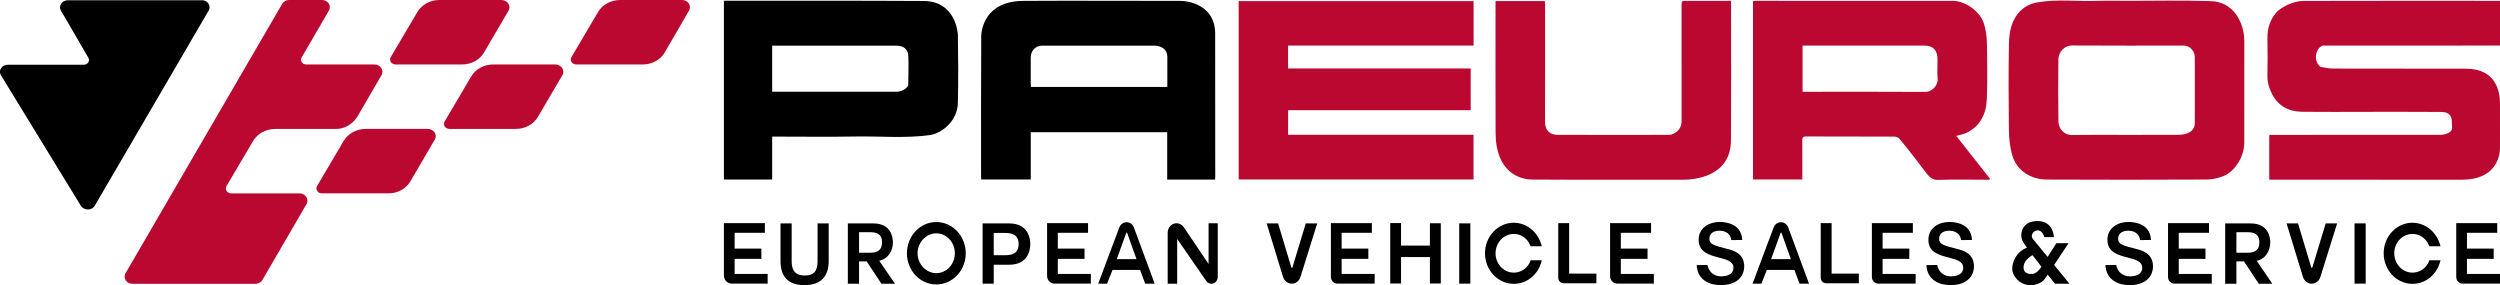
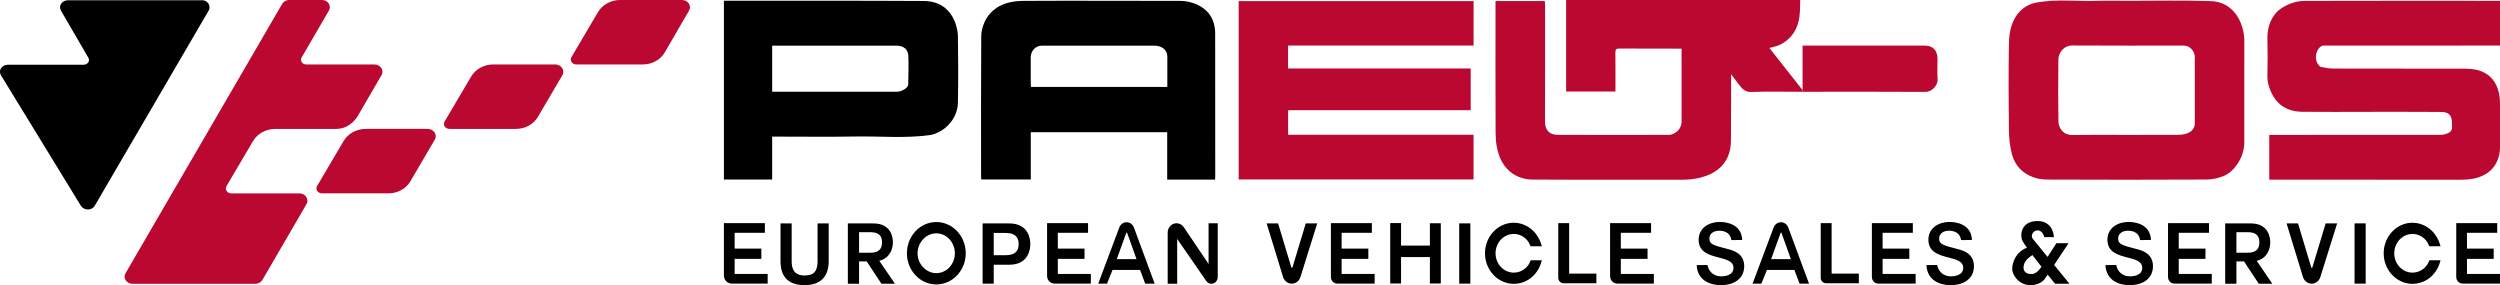
<svg xmlns="http://www.w3.org/2000/svg" viewBox="0 0 4623.817 527.376" height="527.376" width="4623.816" id="svg1" version="1.1">
  <defs id="defs1">
    <clipPath id="clipPath3" clipPathUnits="userSpaceOnUse">
      <path id="path3" transform="translate(-642.09,-711.676)" d="M 0,1000 H 1200 V 0 H 0 Z" />
    </clipPath>
    <clipPath id="clipPath5" clipPathUnits="userSpaceOnUse">
      <path id="path5" transform="translate(-405.308,-796.321)" d="M 0,1000 H 1200 V 0 H 0 Z" />
    </clipPath>
    <clipPath id="clipPath7" clipPathUnits="userSpaceOnUse">
      <path id="path7" transform="translate(-767.296,-711.711)" d="M 0,1000 H 1200 V 0 H 0 Z" />
    </clipPath>
    <clipPath id="clipPath9" clipPathUnits="userSpaceOnUse">
      <path id="path9" transform="translate(-1025.258,-711.711)" d="M 0,1000 H 1200 V 0 H 0 Z" />
    </clipPath>
    <clipPath id="clipPath11" clipPathUnits="userSpaceOnUse">
      <path id="path11" transform="translate(-844.149,-610.322)" d="M 0,1000 H 1200 V 0 H 0 Z" />
    </clipPath>
    <clipPath id="clipPath13" clipPathUnits="userSpaceOnUse">
      <path id="path13" transform="translate(-662.083,-508.932)" d="M 0,1000 H 1200 V 0 H 0 Z" />
    </clipPath>
    <clipPath id="clipPath15" clipPathUnits="userSpaceOnUse">
      <path id="path15" transform="translate(-1068.172,-235.48)" d="M 0,1000 H 1200 V 0 H 0 Z" />
    </clipPath>
    <clipPath id="clipPath17" clipPathUnits="userSpaceOnUse">
      <path id="path17" transform="translate(-419.655,-305.345)" d="M 0,1000 H 1200 V 0 H 0 Z" />
    </clipPath>
    <clipPath id="clipPath19" clipPathUnits="userSpaceOnUse">
      <path id="path19" transform="translate(-703.877,-281.272)" d="M 0,1000 H 1200 V 0 H 0 Z" />
    </clipPath>
    <clipPath id="clipPath21" clipPathUnits="userSpaceOnUse">
      <path id="path21" transform="translate(-352.953,-283.8)" d="M 0,1000 H 1200 V 0 H 0 Z" />
    </clipPath>
    <clipPath id="clipPath23" clipPathUnits="userSpaceOnUse">
      <path id="path23" transform="translate(-882.771,-258.803)" d="M 0,1000 H 1200 V 0 H 0 Z" />
    </clipPath>
    <clipPath id="clipPath25" clipPathUnits="userSpaceOnUse">
      <path id="path25" transform="translate(-134.656,-281.306)" d="M 0,1000 H 1200 V 0 H 0 Z" />
    </clipPath>
    <clipPath id="clipPath27" clipPathUnits="userSpaceOnUse">
      <path id="path27" transform="translate(-664.378,-328.628)" d="M 0,1000 H 1200 V 0 H 0 Z" />
    </clipPath>
    <clipPath id="clipPath29" clipPathUnits="userSpaceOnUse">
      <path id="path29" transform="translate(-719.919,-212.85)" d="M 0,1000 H 1200 V 0 H 0 Z" />
    </clipPath>
    <clipPath id="clipPath31" clipPathUnits="userSpaceOnUse">
      <path id="path31" transform="translate(-662.649,-199.357)" d="M 0,1000 H 1200 V 0 H 0 Z" />
    </clipPath>
    <clipPath id="clipPath33" clipPathUnits="userSpaceOnUse">
      <path id="path33" transform="translate(-789.565,-199.357)" d="M 0,1000 H 1200 V 0 H 0 Z" />
    </clipPath>
    <clipPath id="clipPath35" clipPathUnits="userSpaceOnUse">
      <path id="path35" transform="translate(-888.461,-199.357)" d="M 0,1000 H 1200 V 0 H 0 Z" />
    </clipPath>
    <clipPath id="clipPath37" clipPathUnits="userSpaceOnUse">
      <path id="path37" transform="translate(0,-2.5000001e-5)" d="M 0,1000 H 1200 V 0 H 0 Z" />
    </clipPath>
    <clipPath id="clipPath39" clipPathUnits="userSpaceOnUse">
      <path id="path39" transform="translate(-985.508,-189.832)" d="M 0,1000 H 1200 V 0 H 0 Z" />
    </clipPath>
    <clipPath id="clipPath41" clipPathUnits="userSpaceOnUse">
      <path id="path41" transform="translate(-943.537,-197.457)" d="M 0,1000 H 1200 V 0 H 0 Z" />
    </clipPath>
    <clipPath id="clipPath43" clipPathUnits="userSpaceOnUse">
      <path id="path43" transform="translate(-911.686,-194.245)" d="M 0,1000 H 1200 V 0 H 0 Z" />
    </clipPath>
    <clipPath id="clipPath45" clipPathUnits="userSpaceOnUse">
      <path id="path45" transform="translate(-748.088,-194.245)" d="M 0,1000 H 1200 V 0 H 0 Z" />
    </clipPath>
    <clipPath id="clipPath47" clipPathUnits="userSpaceOnUse">
      <path id="path47" transform="translate(-1070.907,-186.41)" d="M 0,1000 H 1200 V 0 H 0 Z" />
    </clipPath>
    <clipPath id="clipPath49" clipPathUnits="userSpaceOnUse">
      <path id="path49" transform="translate(-375.738,-191.603)" d="M 0,1000 H 1200 V 0 H 0 Z" />
    </clipPath>
    <clipPath id="clipPath51" clipPathUnits="userSpaceOnUse">
      <path id="path51" transform="translate(-182.661,-197.457)" d="M 0,1000 H 1200 V 0 H 0 Z" />
    </clipPath>
    <clipPath id="clipPath53" clipPathUnits="userSpaceOnUse">
      <path id="path53" transform="translate(-113.922,-194.245)" d="M 0,1000 H 1200 V 0 H 0 Z" />
    </clipPath>
    <clipPath id="clipPath55" clipPathUnits="userSpaceOnUse">
      <path id="path55" transform="translate(-159.733,-193.089)" d="M 0,1000 H 1200 V 0 H 0 Z" />
    </clipPath>
    <clipPath id="clipPath57" clipPathUnits="userSpaceOnUse">
      <path id="path57" transform="translate(-225.321,-186.818)" d="M 0,1000 H 1200 V 0 H 0 Z" />
    </clipPath>
    <clipPath id="clipPath59" clipPathUnits="userSpaceOnUse">
      <path id="path59" transform="translate(-292.455,-194.245)" d="M 0,1000 H 1200 V 0 H 0 Z" />
    </clipPath>
    <clipPath id="clipPath61" clipPathUnits="userSpaceOnUse">
      <path id="path61" transform="translate(-325.019,-194.107)" d="M 0,1000 H 1200 V 0 H 0 Z" />
    </clipPath>
    <clipPath id="clipPath63" clipPathUnits="userSpaceOnUse">
      <path id="path63" transform="translate(-686.498,-194.107)" d="M 0,1000 H 1200 V 0 H 0 Z" />
    </clipPath>
    <clipPath id="clipPath65" clipPathUnits="userSpaceOnUse">
      <path id="path65" transform="translate(-263.492,-196.17)" d="M 0,1000 H 1200 V 0 H 0 Z" />
    </clipPath>
    <clipPath id="clipPath67" clipPathUnits="userSpaceOnUse">
      <path id="path67" transform="translate(-1040.806,-207.24)" d="M 0,1000 H 1200 V 0 H 0 Z" />
    </clipPath>
    <clipPath id="clipPath69" clipPathUnits="userSpaceOnUse">
      <path id="path69" transform="translate(-574.924,-212.85)" d="M 0,1000 H 1200 V 0 H 0 Z" />
    </clipPath>
    <clipPath id="clipPath71" clipPathUnits="userSpaceOnUse">
      <path id="path71" transform="translate(-422.086,-189.832)" d="M 0,1000 H 1200 V 0 H 0 Z" />
    </clipPath>
    <clipPath id="clipPath73" clipPathUnits="userSpaceOnUse">
      <path id="path73" transform="translate(-449.24,-194.245)" d="M 0,1000 H 1200 V 0 H 0 Z" />
    </clipPath>
    <clipPath id="clipPath75" clipPathUnits="userSpaceOnUse">
      <path id="path75" transform="translate(-603.475,-194.245)" d="M 0,1000 H 1200 V 0 H 0 Z" />
    </clipPath>
    <clipPath id="clipPath77" clipPathUnits="userSpaceOnUse">
      <path id="path77" transform="translate(-498.003,-201.169)" d="M 0,1000 H 1200 V 0 H 0 Z" />
    </clipPath>
    <clipPath id="clipPath79" clipPathUnits="userSpaceOnUse">
      <path id="path79" transform="translate(0,-2.5000001e-5)" d="M 0,1000 H 1200 V 0 H 0 Z" />
    </clipPath>
    <clipPath id="clipPath81" clipPathUnits="userSpaceOnUse">
      <path id="path81" transform="translate(-544.343,-207.24)" d="M 0,1000 H 1200 V 0 H 0 Z" />
    </clipPath>
    <clipPath id="clipPath83" clipPathUnits="userSpaceOnUse">
      <path id="path83" transform="translate(-830.748,-186.391)" d="M 0,1000 H 1200 V 0 H 0 Z" />
    </clipPath>
    <clipPath id="clipPath3-4" clipPathUnits="userSpaceOnUse">
      <path id="path3-8" transform="translate(-642.09,-711.676)" d="M 0,1000 H 1200 V 0 H 0 Z" />
    </clipPath>
    <clipPath id="clipPath5-8" clipPathUnits="userSpaceOnUse">
      <path id="path5-2" transform="translate(-405.308,-796.321)" d="M 0,1000 H 1200 V 0 H 0 Z" />
    </clipPath>
    <clipPath id="clipPath7-4" clipPathUnits="userSpaceOnUse">
      <path id="path7-5" transform="translate(-767.296,-711.711)" d="M 0,1000 H 1200 V 0 H 0 Z" />
    </clipPath>
    <clipPath id="clipPath9-5" clipPathUnits="userSpaceOnUse">
      <path id="path9-1" transform="translate(-1025.258,-711.711)" d="M 0,1000 H 1200 V 0 H 0 Z" />
    </clipPath>
    <clipPath id="clipPath11-7" clipPathUnits="userSpaceOnUse">
      <path id="path11-1" transform="translate(-844.149,-610.322)" d="M 0,1000 H 1200 V 0 H 0 Z" />
    </clipPath>
    <clipPath id="clipPath13-1" clipPathUnits="userSpaceOnUse">
      <path id="path13-5" transform="translate(-662.083,-508.932)" d="M 0,1000 H 1200 V 0 H 0 Z" />
    </clipPath>
    <clipPath id="clipPath3-4-6" clipPathUnits="userSpaceOnUse">
      <path id="path3-8-8" transform="translate(-642.09,-711.676)" d="M 0,1000 H 1200 V 0 H 0 Z" />
    </clipPath>
    <clipPath id="clipPath5-8-5" clipPathUnits="userSpaceOnUse">
      <path id="path5-2-7" transform="translate(-405.308,-796.321)" d="M 0,1000 H 1200 V 0 H 0 Z" />
    </clipPath>
    <clipPath id="clipPath7-4-6" clipPathUnits="userSpaceOnUse">
      <path id="path7-5-1" transform="translate(-767.296,-711.711)" d="M 0,1000 H 1200 V 0 H 0 Z" />
    </clipPath>
    <clipPath id="clipPath9-5-8" clipPathUnits="userSpaceOnUse">
      <path id="path9-1-9" transform="translate(-1025.258,-711.711)" d="M 0,1000 H 1200 V 0 H 0 Z" />
    </clipPath>
    <clipPath id="clipPath11-7-2" clipPathUnits="userSpaceOnUse">
      <path id="path11-1-7" transform="translate(-844.149,-610.322)" d="M 0,1000 H 1200 V 0 H 0 Z" />
    </clipPath>
    <clipPath id="clipPath13-1-9" clipPathUnits="userSpaceOnUse">
      <path id="path13-5-5" transform="translate(-662.083,-508.932)" d="M 0,1000 H 1200 V 0 H 0 Z" />
    </clipPath>
  </defs>
  <g transform="translate(504.32,-257.568)" id="layer-MC0">
    <path style="fill:none;fill-opacity:1;fill-rule:nonzero;stroke:none;stroke-width:0.742" d="M -370.112,527.055 H 1700.114 V 208.178 H -370.112 Z" id="path1" />
  </g>
  <g transform="translate(504.32,-257.568)" id="layer-MC1">
    <path clip-path="url(#clipPath3-4-6)" transform="matrix(1.296,0,0,-1.176,188.265,376.814)" style="fill:#ba0831;fill-opacity:1;fill-rule:nonzero;stroke:none" d="m 0,0 h -97.323 c -5.593,0 -9.322,5.966 -6.712,10.813 l 39.153,74.205 c 3.729,7.457 -1.491,16.406 -10.068,16.406 h -46.611 c -4.101,0 -8.203,-2.237 -10.067,-5.966 l -223.731,-423.97 c -3.729,-7.458 1.492,-16.407 10.068,-16.407 h 175.256 c 4.101,0 8.203,2.237 10.067,5.967 0,0 47.576,90.327 63.535,120.382 2.419,4.554 -0.442,15.827 -10.817,15.827 h -97.004 c -5.912,0 -9.688,6.305 -6.898,11.516 l 37.953,70.888 c 6.258,11.689 18.44,18.985 31.698,18.985 h 86.728 c 20.804,0 30.777,20.031 30.777,20.031 L 10.067,-16.78 C 14.17,-9.322 8.576,0 0,0" id="path2-6-1" />
    <path clip-path="url(#clipPath5-8-5)" transform="matrix(1.296,0,0,-1.176,-118.492,277.296)" style="fill:#000000;fill-opacity:1;fill-rule:nonzero;stroke:none" d="m 0,0 -162.344,-306.519 c -4.102,-8.203 -15.661,-8.203 -20.136,0 l -113.962,205.094 c -4.102,7.458 1.491,16.407 10.067,16.407 h 108.137 c 5.592,0 9.322,5.966 6.712,10.814 L -210.68,0 c -4.101,7.457 1.492,16.406 10.069,16.406 H -9.694 C -1.491,16.779 4.103,7.457 0,0" id="path4-1-2" />
-     <path clip-path="url(#clipPath7-4-6)" transform="matrix(1.296,0,0,-1.176,350.473,376.772)" style="fill:#ba0831;fill-opacity:1;fill-rule:nonzero;stroke:none" d="m 0,0 h -95.024 c -5.913,0 -9.689,6.305 -6.899,11.517 l 37.953,70.888 c 6.258,11.688 18.441,18.984 31.699,18.984 h 88.143 c 8.551,0 14.343,-9.091 10.357,-16.657 L 31.187,18.784 C 25.074,7.229 13.073,0 0,0" id="path6-4-3" />
    <path clip-path="url(#clipPath9-5-8)" transform="matrix(1.296,0,0,-1.176,684.669,376.772)" style="fill:#ba0831;fill-opacity:1;fill-rule:nonzero;stroke:none" d="m 0,0 h -95.024 c -5.913,0 -9.689,6.305 -6.898,11.517 l 37.953,70.888 c 6.258,11.688 18.44,18.984 31.698,18.984 h 88.143 c 8.552,0 14.038,-9.091 10.053,-16.657 L 31.187,18.784 C 25.075,7.229 13.073,0 0,0" id="path8-2-3" />
    <path clip-path="url(#clipPath11-7-2)" transform="matrix(1.296,0,0,-1.176,450.037,495.977)" style="fill:#ba0831;fill-opacity:1;fill-rule:nonzero;stroke:none" d="m 0,0 h -95.024 c -5.913,0 -9.689,6.306 -6.899,11.518 l 37.953,70.887 c 6.258,11.689 18.441,18.985 31.699,18.985 h 88.143 c 8.552,0 14.438,-9.162 10.452,-16.729 L 31.187,18.785 C 25.074,7.229 13.073,0 0,0" id="path10-3-4" />
    <path clip-path="url(#clipPath13-1-9)" transform="matrix(1.296,0,0,-1.176,214.166,615.182)" style="fill:#ba0831;fill-opacity:1;fill-rule:nonzero;stroke:none" d="m 0,0 h -95.024 c -5.913,0 -9.689,6.306 -6.898,11.518 l 37.953,70.887 c 6.258,11.689 18.44,18.985 31.698,18.985 h 88.143 c 8.552,0 14.343,-9.091 10.357,-16.657 L 31.187,18.785 C 25.075,7.229 13.073,0 0,0" id="path12-2-1" />
    <path clip-path="url(#clipPath15)" transform="matrix(3.348,0,0,-3.552,4049.258,589.941)" style="fill:#ba0831;fill-opacity:1;fill-rule:nonzero;stroke:none" d="m 0,0 c -33.427,0.03 -70.483,0.012 -103.91,0.008 h -2.572 v 23.315 h 2.336 c 30.752,-0.001 61.504,-0.013 92.257,0.032 1.4,0.003 2.876,0.351 4.175,0.884 1.375,0.565 2.391,1.628 2.197,3.394 -0.159,1.447 0.062,2.981 -0.336,4.346 -0.824,2.83 -3.389,3.288 -5.796,3.304 -13.571,0.091 -27.143,0.055 -40.714,0.055 -11.967,0 -23.935,-0.117 -35.9,0.022 -7.847,0.093 -14.036,3.251 -17.421,10.735 -1.111,2.458 -1.904,4.957 -1.838,7.77 0.151,6.484 0.167,12.975 0.013,19.457 -0.119,5.079 1.305,9.683 4.576,13.366 1.855,2.086 4.626,3.601 7.268,4.676 2.594,1.057 5.546,1.712 8.343,1.72 36.1,0.102 72.201,0.056 108.301,0.047 V 69.854 c -32.138,-0.007 -64.276,-0.014 -96.415,-0.028 -0.663,-10e-4 -1.415,0.111 -1.976,-0.151 -3.406,-1.588 -4.435,-7.006 -1.904,-9.821 0.389,-0.432 0.833,-1.031 1.328,-1.119 2.182,-0.385 4.392,-0.855 6.593,-0.86 24.522,-0.06 49.043,-0.02 73.564,-0.074 17.195,0 18.81,-12.68 18.81,-18.171 V 16.744 C 20.979,11.523 18.223,0 0,0" id="path14" />
    <path clip-path="url(#clipPath17)" transform="matrix(3.348,0,0,-3.552,1878.007,341.811)" style="fill:#ba0831;fill-opacity:1;fill-rule:nonzero;stroke:none" d="M 0,0 V -11.933 H 100.883 V -33.662 H 0.021 V -46.464 H 102.454 V -69.727 H -27.297 V 23.14 H 102.488 V 0 Z" id="path16" />
-     <path clip-path="url(#clipPath19)" transform="matrix(3.348,0,0,-3.552,2829.587,427.309)" style="fill:#ba0831;fill-opacity:1;fill-rule:nonzero;stroke:none" d="m 0,0 c 1.097,0 1.894,0 2.691,0.001 21.731,0.002 43.462,0.075 65.193,-0.064 3.458,-0.023 6.992,3.298 6.72,6.741 -0.27,3.389 -0.069,6.817 -0.06,10.227 0.013,4.63 -2.43,7.13 -7.052,7.131 -21.798,0.008 -43.596,0.003 -65.393,0.003 H 0 Z m 103.236,-45.788 h -2.152 c -8.692,0.003 -17.391,0.195 -26.072,-0.092 -3.085,-0.102 -4.827,1.275 -6.499,3.328 -2.172,2.668 -4.298,5.374 -6.491,8.026 -2.782,3.365 -5.556,6.741 -8.466,9.993 -0.607,0.677 -1.794,1.173 -2.716,1.177 -16.314,0.07 -32.628,0.031 -48.942,0.084 -1.582,0.004 -2.083,-0.485 -2.065,-2.044 0.07,-6.085 0.036,-12.171 0.04,-18.257 0.001,-0.653 0.001,-1.305 0.001,-2.084 h -27.262 v 92.893 c 0.799,0.046 1.506,0.121 2.213,0.121 36.037,0.004 72.075,0.007 108.113,-0.006 6.866,-0.002 15.101,-5.426 17.188,-11.716 1.02,-3.073 1.621,-6.415 1.687,-9.651 0.207,-9.96 0.374,-19.94 -0.042,-29.887 -0.328,-7.82 -3.787,-14.17 -11.342,-17.528 -1.58,-0.702 -3.361,-0.953 -5.543,-1.546 6.252,-7.474 12.442,-14.877 18.634,-22.279 -0.095,-0.178 -0.189,-0.354 -0.284,-0.532" id="path18" />
+     <path clip-path="url(#clipPath19)" transform="matrix(3.348,0,0,-3.552,2829.587,427.309)" style="fill:#ba0831;fill-opacity:1;fill-rule:nonzero;stroke:none" d="m 0,0 c 1.097,0 1.894,0 2.691,0.001 21.731,0.002 43.462,0.075 65.193,-0.064 3.458,-0.023 6.992,3.298 6.72,6.741 -0.27,3.389 -0.069,6.817 -0.06,10.227 0.013,4.63 -2.43,7.13 -7.052,7.131 -21.798,0.008 -43.596,0.003 -65.393,0.003 H 0 Z h -2.152 c -8.692,0.003 -17.391,0.195 -26.072,-0.092 -3.085,-0.102 -4.827,1.275 -6.499,3.328 -2.172,2.668 -4.298,5.374 -6.491,8.026 -2.782,3.365 -5.556,6.741 -8.466,9.993 -0.607,0.677 -1.794,1.173 -2.716,1.177 -16.314,0.07 -32.628,0.031 -48.942,0.084 -1.582,0.004 -2.083,-0.485 -2.065,-2.044 0.07,-6.085 0.036,-12.171 0.04,-18.257 0.001,-0.653 0.001,-1.305 0.001,-2.084 h -27.262 v 92.893 c 0.799,0.046 1.506,0.121 2.213,0.121 36.037,0.004 72.075,0.007 108.113,-0.006 6.866,-0.002 15.101,-5.426 17.188,-11.716 1.02,-3.073 1.621,-6.415 1.687,-9.651 0.207,-9.96 0.374,-19.94 -0.042,-29.887 -0.328,-7.82 -3.787,-14.17 -11.342,-17.528 -1.58,-0.702 -3.361,-0.953 -5.543,-1.546 6.252,-7.474 12.442,-14.877 18.634,-22.279 -0.095,-0.178 -0.189,-0.354 -0.284,-0.532" id="path18" />
    <path clip-path="url(#clipPath21)" transform="matrix(3.348,0,0,-3.552,1654.687,418.329)" style="fill:#000000;fill-opacity:1;fill-rule:nonzero;stroke:none" d="m 0,0 v 15.683 c 0,4.04 -3.539,5.794 -7.089,5.794 -20.788,0 -41.576,0.001 -62.364,-0.007 -3.292,-10e-4 -6.003,-2.731 -6.008,-6.023 -0.006,-4.478 -0.006,-8.958 0.004,-13.437 10e-4,-0.646 0.067,-1.29 0.108,-2.01 z M 26.391,-48.251 H -0.074 v 24.661 h -75.365 v -24.611 h -27.36 c -0.033,0.712 -0.094,1.42 -0.094,2.127 -0.003,24.208 -0.079,48.417 0.096,72.623 0.022,2.997 1.953,18.253 23.469,18.253 24.536,0.155 62.113,-0.011 86.649,-0.011 5.125,0 19.109,-2.633 19.109,-16.989 0.065,-24.81 0.046,-49.619 0.042,-74.429 0,-0.462 -0.045,-0.924 -0.081,-1.624" id="path20" />
    <path clip-path="url(#clipPath23)" transform="matrix(3.348,0,0,-3.552,3428.53,507.108)" style="fill:#ba0831;fill-opacity:1;fill-rule:nonzero;stroke:none" d="m 0,0 c 9.354,0 18.708,0.037 28.062,0.037 7.468,0 9.716,3.091 9.722,5.925 0.024,11.495 0.023,22.99 10e-4,34.485 -0.006,3.328 -2.784,6.057 -6.094,6.058 -20.579,0.006 -41.159,-0.063 -61.737,0.065 -4.062,0.026 -7.484,-3.275 -7.531,-7.302 -0.126,-10.693 -0.163,-21.388 0.02,-32.079 0.07,-4.03 3.112,-7.295 7.49,-7.231 C -20.047,0.104 -10.022,0.004 0,0 m 0.361,69.821 c 15.241,0 30.492,0.333 45.717,-0.145 13.315,0 19.059,-11.613 19.059,-20.822 -0.007,-17.65 0.004,-35.301 -0.009,-52.952 -0.005,-7.018 -5.095,-14.932 -11.615,-17.366 -2.88,-1.075 -6.093,-1.752 -9.159,-1.765 -29.411,-0.129 -58.823,-0.153 -88.233,-0.012 -5.45,0.026 -10.761,1.684 -14.802,5.477 -2.076,1.949 -3.759,4.803 -4.518,7.552 -1.114,4.041 -1.661,8.349 -1.715,12.552 -0.193,15.041 -0.274,30.09 0.019,45.127 0.121,6.205 1.371,12.396 6.207,17.012 2.64,2.519 5.922,3.961 9.514,4.545 10.989,1.789 22.063,0.423 33.093,0.774 5.476,0.175 10.961,0.03 16.442,0.03 z" id="path22" />
    <path clip-path="url(#clipPath25)" transform="matrix(3.348,0,0,-3.552,923.825,427.187)" style="fill:#000000;fill-opacity:1;fill-rule:nonzero;stroke:none" d="m 0,0 h 2.612 c 11.623,0 23.248,0.001 34.871,0.001 10.556,0 21.111,-0.003 31.666,0.002 2.026,0.001 6.006,1.809 6.027,3.811 0.023,2.212 0.267,11.611 0.071,14.131 0.075,4.242 -2.74,6.029 -6.513,6.029 C 46.622,23.977 24.51,23.976 2.397,23.977 H 0 Z m -26.662,-45.715 v 93.073 h 1.902 c 36.094,-10e-4 72.189,0.086 108.281,-0.114 17.221,0 19.036,-15.468 19.083,-18.06 0.211,-11.629 0.245,-23.268 0,-34.896 -0.077,-3.651 -1.405,-7.148 -3.899,-10.131 -2.02,-2.416 -4.403,-4.206 -7.231,-5.429 -1.34,-0.581 -2.771,-1.089 -4.207,-1.282 C 73.55,-24.387 59.764,-23.089 46.011,-23.325 31.711,-23.57 17.404,-23.38 3.1,-23.38 h -3.103 v -22.335 z" id="path24" />
    <path clip-path="url(#clipPath27)" transform="matrix(3.348,0,0,-3.552,2697.347,259.12)" style="fill:#ba0831;fill-opacity:1;fill-rule:nonzero;stroke:none" d="m 0,0 v -2.514 c 0,-22.937 0.106,-47.088 -0.074,-70.024 0,-19.549 -21.25,-20.619 -26.53,-20.611 -27.078,0.043 -56.198,-0.081 -83.274,0.086 -6.535,0.042 -20.212,3.493 -20.212,24.487 -0.091,19.928 -0.037,45.656 -0.037,65.584 v 2.863 h 27.242 c 0.045,-0.783 0.122,-1.493 0.122,-2.203 0.005,-20.196 0.05,-40.393 -0.035,-60.588 -0.019,-4.659 2.814,-6.84 6.97,-6.858 20.525,-0.094 41.052,-0.054 61.577,-0.013 0.937,0.002 1.952,0.327 2.794,0.764 2.566,1.331 4.114,3.364 4.111,6.413 -0.015,19.927 -0.008,39.856 -0.008,59.785 0,2.825 0.005,2.826 2.808,2.827 7.355,0.001 14.709,0.001 22.064,0.002 z" id="path26" />
    <path clip-path="url(#clipPath29)" transform="matrix(3.348,0,0,-3.552,2883.296,670.313)" style="fill:#000000;fill-opacity:1;fill-rule:nonzero;stroke:none" d="m 0,0 h -6.018 v -28.395 c 0,-1.593 1.292,-2.885 2.886,-2.885 h 18.181 v 5.021 H 0 Z" id="path28" />
    <path clip-path="url(#clipPath31)" transform="matrix(3.348,0,0,-3.552,2691.557,718.234)" style="fill:#000000;fill-opacity:1;fill-rule:nonzero;stroke:none" d="m 0,0 -0.249,0.061 c -7.933,1.905 -10.006,2.521 -10.006,5.353 0,3.059 2.891,4.144 5.366,4.144 1.857,0 6.046,-0.351 6.768,-4.878 l 6.008,0.063 c -0.374,8.695 -9.593,9.384 -12.459,9.384 -5.593,0 -11.612,-2.911 -11.612,-9.302 0,-6.515 5.985,-7.971 11.264,-9.257 4.103,-0.999 7.979,-1.941 7.979,-5.276 0,-4.181 -5.183,-4.506 -6.771,-4.506 -4.32,0 -6.927,2.653 -7.625,5.908 l -5.922,-0.018 c 0.312,-7.697 7.004,-10.459 13.276,-10.459 7.999,0 12.968,3.79 12.968,9.89 C 8.985,-2.171 2.688,-0.649 0,0" id="path30" />
    <path clip-path="url(#clipPath33)" transform="matrix(3.348,0,0,-3.552,3116.474,718.234)" style="fill:#000000;fill-opacity:1;fill-rule:nonzero;stroke:none" d="m 0,0 -0.249,0.061 c -7.933,1.905 -10.006,2.521 -10.006,5.353 0,3.059 2.891,4.144 5.366,4.144 1.857,0 6.046,-0.351 6.768,-4.878 l 6.008,0.063 c -0.374,8.695 -9.593,9.384 -12.459,9.384 -5.593,0 -11.612,-2.911 -11.612,-9.302 0,-6.515 5.985,-7.971 11.263,-9.257 4.104,-0.999 7.98,-1.941 7.98,-5.276 0,-4.181 -5.183,-4.506 -6.771,-4.506 -4.32,0 -6.928,2.653 -7.625,5.908 l -5.922,-0.018 c 0.312,-7.697 7.004,-10.459 13.276,-10.459 7.999,0 12.968,3.79 12.968,9.89 C 8.985,-2.171 2.688,-0.649 0,0" id="path32" />
    <path clip-path="url(#clipPath35)" transform="matrix(3.348,0,0,-3.552,3447.581,718.234)" style="fill:#000000;fill-opacity:1;fill-rule:nonzero;stroke:none" d="m 0,0 -0.249,0.061 c -7.932,1.905 -10.006,2.521 -10.006,5.353 0,3.059 2.891,4.144 5.366,4.144 1.857,0 6.046,-0.351 6.768,-4.878 l 6.009,0.063 c -0.375,8.695 -9.594,9.384 -12.459,9.384 -5.593,0 -11.612,-2.911 -11.612,-9.302 0,-6.515 5.984,-7.971 11.263,-9.257 4.103,-0.999 7.979,-1.941 7.979,-5.276 0,-4.181 -5.182,-4.506 -6.771,-4.506 -4.32,0 -6.927,2.653 -7.625,5.908 l -5.921,-0.018 c 0.311,-7.697 7.003,-10.459 13.275,-10.459 8,0 12.968,3.79 12.968,9.89 C 8.985,-2.171 2.688,-0.649 0,0" id="path34" />
    <path clip-path="url(#clipPath37)" transform="matrix(3.348,0,0,-3.552,472.994,1426.259)" style="fill:#000000;fill-opacity:1;fill-rule:nonzero;stroke:none" d="m 1008.803,181.343 h 6.153 v 31.371 h -6.153 z" id="path36" />
    <path clip-path="url(#clipPath39)" transform="matrix(3.348,0,0,-3.552,3772.496,752.061)" style="fill:#000000;fill-opacity:1;fill-rule:nonzero;stroke:none" d="m 0,0 c -0.099,-0.31 -0.536,-0.31 -0.636,0 l -7.3,22.882 h -6.328 l 9.058,-27.877 c 0.677,-2.084 2.618,-3.494 4.809,-3.494 2.178,0 4.113,1.395 4.799,3.464 l 9.263,27.907 H 7.34 Z" id="path38" />
    <path clip-path="url(#clipPath41)" transform="matrix(3.348,0,0,-3.552,3631.974,724.98)" style="fill:#000000;fill-opacity:1;fill-rule:nonzero;stroke:none" d="m 0,0 v 10.688 h 6 c 3.303,0 6.68,-0.633 6.68,-5.322 C 12.68,0.61 9.109,0 6,0 Z m 18.697,5.366 c 0,2.32 -0.779,9.891 -10.796,9.891 h -14.1 V -16.16 H 0 v 11.636 h 4.21 l 8.149,-11.636 h 7.487 l -8.623,11.94 c 5.398,1.179 7.474,5.747 7.474,9.586" id="path40" />
    <path clip-path="url(#clipPath43)" transform="matrix(3.348,0,0,-3.552,3525.338,736.387)" style="fill:#000000;fill-opacity:1;fill-rule:nonzero;stroke:none" d="M 0,0 H 14.759 V 5.34 H 0 v 8.242 h 16.705 v 5.022 H -5.928 V -9.392 c 0,-1.914 1.551,-3.464 3.465,-3.464 h 20.708 v 5.021 H 0 Z" id="path42" />
    <path clip-path="url(#clipPath45)" transform="matrix(3.348,0,0,-3.552,2977.61,736.387)" style="fill:#000000;fill-opacity:1;fill-rule:nonzero;stroke:none" d="M 0,0 H 14.758 V 5.34 H 0 v 8.242 h 16.705 v 5.022 H -5.929 V -9.392 c 0,-1.914 1.552,-3.464 3.465,-3.464 h 20.708 v 5.021 H 0 Z" id="path44" />
    <path clip-path="url(#clipPath47)" transform="matrix(3.348,0,0,-3.552,4058.412,764.213)" style="fill:#000000;fill-opacity:1;fill-rule:nonzero;stroke:none" d="m 0,0 v 7.835 h 14.759 v 5.34 H 0 v 8.242 h 16.706 v 5.022 H -5.928 V -1.557 c 0,-1.914 1.551,-3.464 3.465,-3.464 H 18.245 V 0 Z" id="path46" />
    <path clip-path="url(#clipPath49)" transform="matrix(3.348,0,0,-3.552,1730.972,745.772)" style="fill:#000000;fill-opacity:1;fill-rule:nonzero;stroke:none" d="m 0,0 -13.696,19.149 c -0.921,1.288 -2.408,2.052 -3.99,2.052 -2.709,0 -4.905,-2.196 -4.905,-4.905 v -26.602 h 5.248 V 13.041 L -1.289,-8.866 c 0.662,-0.905 1.717,-1.44 2.838,-1.44 1.943,0 3.518,1.576 3.518,3.519 V 21.201 H 0 Z" id="path48" />
    <path clip-path="url(#clipPath51)" transform="matrix(3.348,0,0,-3.552,1084.546,724.98)" style="fill:#000000;fill-opacity:1;fill-rule:nonzero;stroke:none" d="m 0,0 v 10.688 h 6 c 3.303,0 6.68,-0.633 6.68,-5.322 C 12.68,0.61 9.109,0 6,0 Z m 18.697,5.366 c 0,2.32 -0.778,9.891 -10.796,9.891 h -14.1 V -16.16 H 0 v 11.636 h 4.211 l 8.148,-11.636 h 7.487 l -8.687,11.959 c 5.398,1.18 7.538,5.728 7.538,9.567" id="path50" />
    <path clip-path="url(#clipPath53)" transform="matrix(3.348,0,0,-3.552,854.409,736.387)" style="fill:#000000;fill-opacity:1;fill-rule:nonzero;stroke:none" d="M 0,0 H 14.758 V 5.34 H 0 v 8.242 h 16.705 v 5.022 H -5.929 V -8.627 c 0,-2.336 1.895,-4.229 4.231,-4.229 h 19.942 v 5.021 L 0,-7.835 Z" id="path52" />
    <path clip-path="url(#clipPath55)" transform="matrix(3.348,0,0,-3.552,1007.783,740.494)" style="fill:#000000;fill-opacity:1;fill-rule:nonzero;stroke:none" d="m 0,0 c 0,-5.322 -2.08,-7.494 -7.178,-7.494 -6.393,0 -7.133,4.277 -7.133,7.494 v 19.625 h -6.153 V 0 c 0,-8.305 4.47,-12.516 13.286,-12.516 8.721,0 13.331,4.328 13.331,12.516 V 19.625 H 0 Z" id="path54" />
    <path clip-path="url(#clipPath57)" transform="matrix(3.348,0,0,-3.552,1227.373,762.767)" style="fill:#000000;fill-opacity:1;fill-rule:nonzero;stroke:none" d="m 0,0 c -5.608,0 -10.348,4.738 -10.348,10.347 0,5.632 4.74,10.391 10.348,10.391 5.655,0 10.256,-4.662 10.256,-10.391 C 10.256,4.642 5.655,0 0,0 m 0,26.62 c -8.949,0 -16.229,-7.301 -16.229,-16.273 0,-8.949 7.28,-16.229 16.229,-16.229 8.973,0 16.273,7.28 16.273,16.229 0,8.972 -7.3,16.273 -16.273,16.273" id="path56" />
    <path clip-path="url(#clipPath59)" transform="matrix(3.348,0,0,-3.552,1452.138,736.387)" style="fill:#000000;fill-opacity:1;fill-rule:nonzero;stroke:none" d="M 0,0 H 14.758 V 5.34 H 0 v 8.242 h 16.705 v 5.022 H -5.928 V -8.827 c 0,-2.226 1.804,-4.029 4.03,-4.029 h 20.142 v 5.021 H 0 Z" id="path58" />
    <path clip-path="url(#clipPath61)" transform="matrix(3.348,0,0,-3.552,1561.165,736.88)" style="fill:#000000;fill-opacity:1;fill-rule:nonzero;stroke:none" d="M 0,0 5.25,13.679 C 5.335,13.901 5.651,13.9 5.735,13.678 L 10.916,0 Z m 5.433,19.228 c -1.767,0 -3.358,-1.07 -4.025,-2.706 l -11.66,-29.286 h 4.87 l 3.044,7.154 h 15.201 l 2.842,-7.154 h 5.232 L 9.465,16.501 c -0.661,1.646 -2.258,2.727 -4.032,2.727" id="path60" />
    <path clip-path="url(#clipPath63)" transform="matrix(3.348,0,0,-3.552,2771.402,736.88)" style="fill:#000000;fill-opacity:1;fill-rule:nonzero;stroke:none" d="M 0,0 5.25,13.679 C 5.336,13.901 5.651,13.9 5.736,13.678 L 10.916,0 Z m 5.433,19.228 c -1.767,0 -3.358,-1.07 -4.025,-2.706 l -11.66,-29.286 h 4.87 l 3.044,7.154 h 15.201 l 2.842,-7.154 h 5.232 L 9.465,16.501 c -0.66,1.646 -2.257,2.727 -4.032,2.727" id="path62" />
    <path clip-path="url(#clipPath65)" transform="matrix(3.348,0,0,-3.552,1355.17,729.551)" style="fill:#000000;fill-opacity:1;fill-rule:nonzero;stroke:none" d="M 0,0 H -6.438 V 1.332 11.574 H 0 c 3.14,0 7.313,-0.599 7.313,-5.787 C 7.313,0.6 3.14,0 0,0 m 2.116,16.544 h -8.554 -0.793 -5.361 v -31.371 h 6.154 v 9.858 h 8.554 c 10.803,0 11.644,8.234 11.644,10.756 0,2.524 -0.841,10.757 -11.644,10.757" id="path64" />
    <path clip-path="url(#clipPath67)" transform="matrix(3.348,0,0,-3.552,3957.635,690.238)" style="fill:#000000;fill-opacity:1;fill-rule:nonzero;stroke:none" d="m 0,0 c 3.395,0 6.546,-1.722 8.331,-4.522 l 0.981,-1.903 h 6.2 c 0,0 -0.912,3.022 -1.959,4.554 C 10.691,2.896 5.542,5.837 0,5.837 c -8.773,0 -15.912,-7.139 -15.912,-15.912 0,-8.774 7.139,-15.911 15.912,-15.911 5.82,0 10.95,2.995 13.821,8.039 0.798,1.265 1.691,4.226 1.691,4.226 H 9.346 L 8.61,-15.283 C 6.826,-18.297 3.569,-20.15 0,-20.15 c -5.556,0 -10.075,4.519 -10.075,10.075 C -10.075,-4.52 -5.556,0 0,0" id="path66" />
    <path clip-path="url(#clipPath69)" transform="matrix(3.348,0,0,-3.552,2397.853,670.313)" style="fill:#000000;fill-opacity:1;fill-rule:nonzero;stroke:none" d="m 0,0 h -6.018 v -28.395 c 0,-1.593 1.292,-2.885 2.886,-2.885 h 18.181 v 5.021 H 0 Z" id="path68" />
    <path clip-path="url(#clipPath71)" transform="matrix(3.348,0,0,-3.552,1886.145,752.061)" style="fill:#000000;fill-opacity:1;fill-rule:nonzero;stroke:none" d="m 0,0 c -0.1,-0.31 -0.537,-0.31 -0.636,0 l -7.301,22.882 h -6.328 l 9.059,-27.877 c 0.677,-2.084 2.618,-3.494 4.809,-3.494 2.178,0 4.112,1.395 4.798,3.464 l 9.263,27.907 H 7.339 Z" id="path70" />
    <path clip-path="url(#clipPath73)" transform="matrix(3.348,0,0,-3.552,1977.058,736.387)" style="fill:#000000;fill-opacity:1;fill-rule:nonzero;stroke:none" d="M 0,0 H 14.759 V 5.34 H 0 v 8.242 h 16.706 v 5.022 H -5.928 V -9.392 c 0,-1.914 1.551,-3.464 3.465,-3.464 h 20.708 v 5.021 H 0 Z" id="path72" />
    <path clip-path="url(#clipPath75)" transform="matrix(3.348,0,0,-3.552,2493.441,736.387)" style="fill:#000000;fill-opacity:1;fill-rule:nonzero;stroke:none" d="M 0,0 H 14.759 V 5.34 H 0 v 8.242 h 16.706 v 5.022 H -5.928 V -8.951 c 0,-2.157 1.749,-3.905 3.907,-3.905 h 20.266 v 5.021 H 0 Z" id="path74" />
    <path clip-path="url(#clipPath77)" transform="matrix(3.348,0,0,-3.552,2140.317,711.797)" style="fill:#000000;fill-opacity:1;fill-rule:nonzero;stroke:none" d="m 0,0 h -15.938 v 11.726 h -5.973 v -31.461 h 5.973 V -5.973 H 0 v -13.762 h 6.018 v 31.37 H 0 Z" id="path76" />
    <path clip-path="url(#clipPath79)" transform="matrix(3.348,0,0,-3.552,472.994,1426.259)" style="fill:#000000;fill-opacity:1;fill-rule:nonzero;stroke:none" d="m 514.202,181.343 h 6.153 v 31.371 h -6.153 z" id="path78" />
    <path clip-path="url(#clipPath81)" transform="matrix(3.348,0,0,-3.552,2295.467,690.238)" style="fill:#000000;fill-opacity:1;fill-rule:nonzero;stroke:none" d="m 0,0 c 3.396,0 6.547,-1.722 8.332,-4.522 l 0.981,-1.903 h 6.2 c 0,0 -0.912,3.022 -1.959,4.554 C 10.692,2.896 5.543,5.837 0,5.837 c -8.773,0 -15.911,-7.139 -15.911,-15.912 0,-8.774 7.138,-15.911 15.911,-15.911 5.821,0 10.951,2.995 13.822,8.039 0.797,1.265 1.691,4.226 1.691,4.226 H 9.347 L 8.611,-15.283 C 6.827,-18.297 3.57,-20.15 0,-20.15 c -5.555,0 -10.074,4.519 -10.074,10.075 C -10.074,-4.52 -5.555,0 0,0" id="path80" />
    <path clip-path="url(#clipPath83)" transform="matrix(3.348,0,0,-3.552,3254.354,764.283)" style="fill:#000000;fill-opacity:1;fill-rule:nonzero;stroke:none" d="m 0,0 c -3.368,-0.206 -5.362,1.307 -4.675,4.537 0.688,3.232 4.807,5.276 4.807,5.276 H 0.131 C 1.704,7.858 3.433,5.76 5.09,3.771 4.078,2.306 2.222,0.136 0,0 M 20.075,16.019 H 13.338 L 8.486,8.884 c -4.131,4.777 -7.824,9.045 -8.211,9.471 -1.306,1.444 0.021,4.352 2.771,4.352 2.75,0 3.623,-3.526 3.623,-3.526 h 5.294 c 0,0 -0.069,8.386 -9.075,8.386 -9.006,0 -9.831,-7.217 -8.319,-10.243 0.373,-0.746 1.137,-1.841 2.519,-3.641 -6.023,-2.113 -8.091,-7.537 -8.156,-10.865 -0.069,-3.505 3.85,-8.635 10.037,-8.635 6.187,0 8.291,3.686 8.291,3.686 l 1.271,1.801 c 2.353,-2.784 4.05,-4.757 4.05,-4.757 h 7.975 c 0,0 -4.009,4.644 -8.464,9.799 z" id="path82" />
  </g>
</svg>